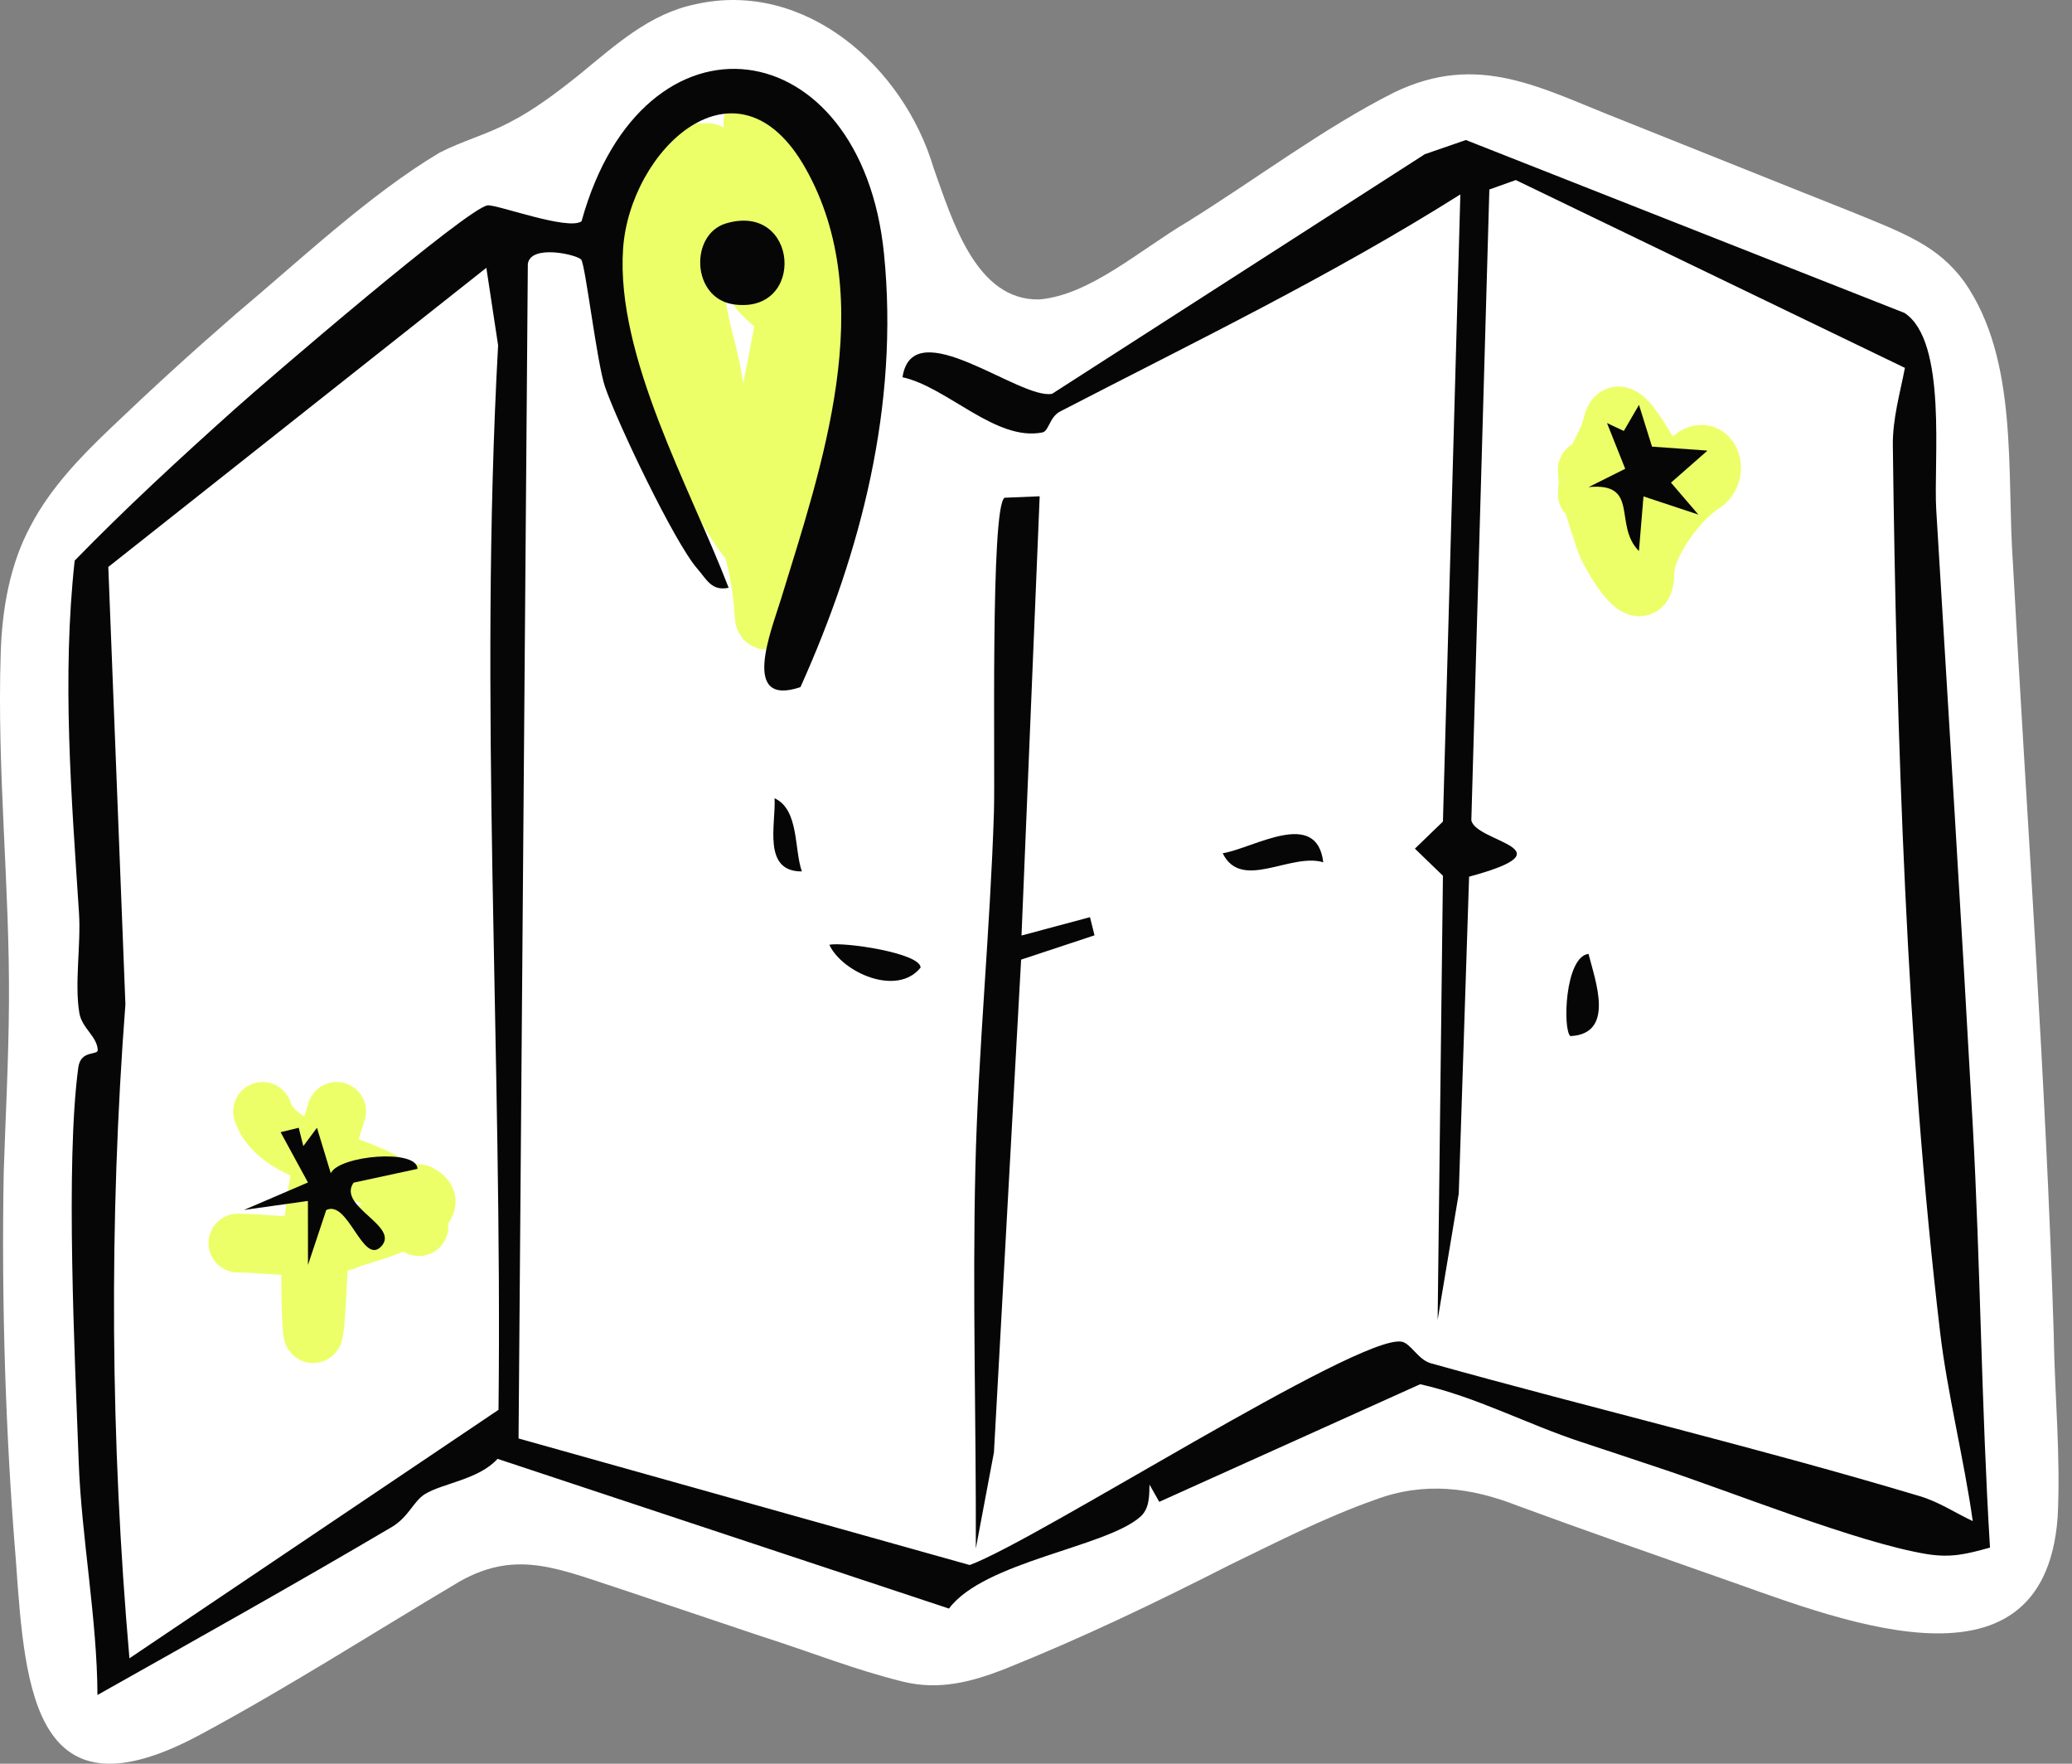
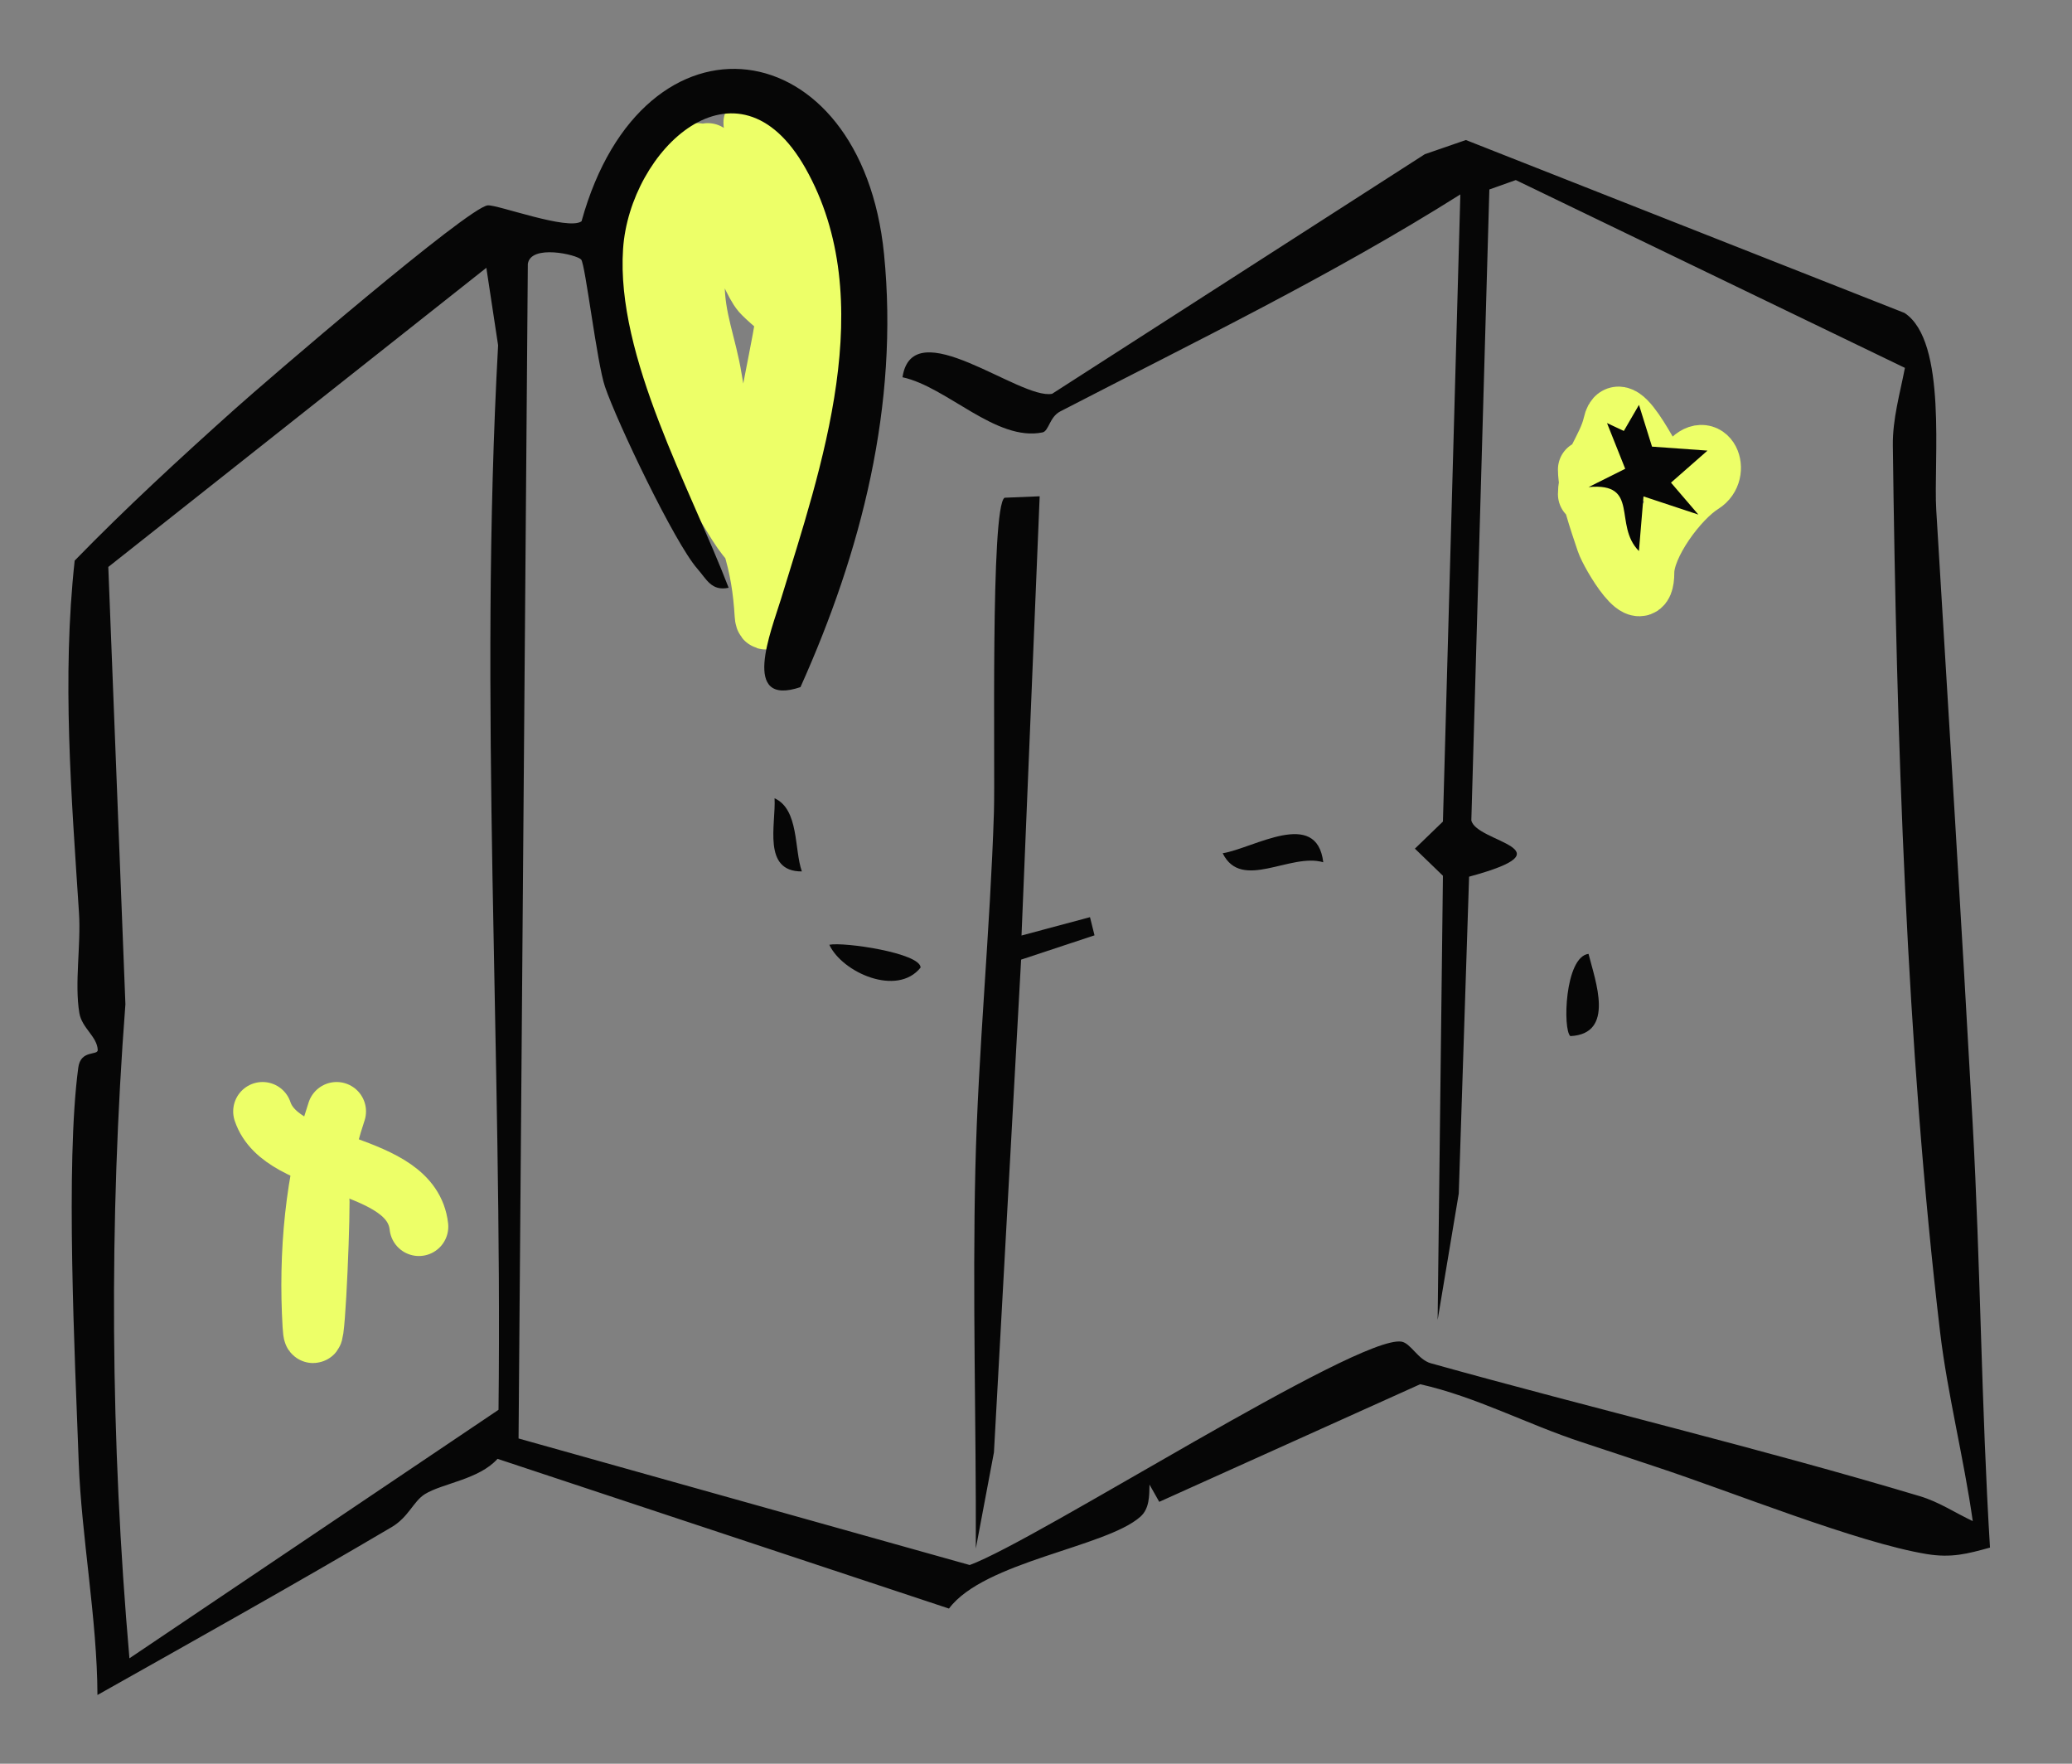
<svg xmlns="http://www.w3.org/2000/svg" width="141" height="120" viewBox="0 0 141 120" fill="none">
  <rect x="0" y="0" width="141" height="120" fill="#808080" stroke="none" />
-   <path d="M139.758 90.796C139.222 73.343 137.927 55.847 136.984 38.391C136.533 32.122 137.398 24.527 133.679 19.183C131.883 16.718 129.626 15.886 125.922 14.38C121.184 12.503 115.261 10.113 110.377 8.17C104.883 6.029 100.653 3.492 94.851 6.299C90.079 8.709 85.566 12.13 80.841 15.071C77.52 17.038 74.164 20.076 70.731 20.372C66.426 20.475 64.814 15.021 63.528 11.42C61.486 4.541 54.794 -1.379 47.349 0.283C44.211 0.927 41.932 3.025 39.424 5.076C37.908 6.29 36.314 7.501 34.596 8.369C33.055 9.172 31.462 9.593 29.908 10.389C25.102 13.262 20.449 17.676 16.023 21.387C12.929 24.076 10.389 26.398 7.472 29.184C5.436 31.126 3.426 33.227 2.112 35.727C0.674 38.363 0.139 41.438 0.048 44.452C-0.213 52.507 0.674 60.348 0.609 68.341C0.581 72.192 0.381 75.871 0.254 79.737C0.092 88.533 0.372 97.61 1.091 106.297C1.704 115.187 2.417 124.083 13.676 117.995C19.636 114.789 25.466 111.05 31.293 107.592C35.243 105.367 38.12 106.792 42.651 108.252C45.397 109.176 48.668 110.275 51.712 111.296C55.463 112.498 58.056 113.575 61.48 114.424C63.92 115.01 66.096 114.443 68.365 113.559C73.694 111.418 78.488 109.117 83.686 106.475C86.895 104.912 90.219 103.222 93.578 102.039C96.918 100.788 100.105 101.199 103.305 102.459C107.759 104.1 112.12 105.612 116.805 107.265C124.412 109.889 139.042 116.211 140.022 103.253C140.237 99.182 139.826 94.945 139.758 90.858V90.796Z" fill="white" />
  <path d="M48.166 10.378C48.166 12.039 48.563 14.212 48.071 15.808C47.749 16.856 47.316 18.206 47.316 19.303C47.316 21.704 48.126 23.474 48.496 25.772C49.109 29.572 49.982 33.282 51.141 36.963C51.654 38.594 51.892 40.149 51.991 41.827C52.047 42.783 52.565 41.578 52.652 41.355C53.383 39.475 54.166 37.633 54.966 35.782C56.162 33.014 56.751 30.368 56.666 27.377C56.612 25.517 55.816 23.745 55.816 21.876C55.816 17.629 53.669 16.573 51.33 13.565C49.697 11.467 49.445 10.212 46.466 10.378C43.346 10.551 43.491 18.601 43.491 20.672C43.491 22.861 43.539 24.972 44.341 27.047C45.39 29.762 47.576 31.784 49.205 34.153C49.812 35.037 50.523 36.488 51.353 37.152C51.559 37.316 51.963 38.237 51.991 37.482C52.073 35.25 51.937 33.011 52.014 30.777C52.159 26.582 53.691 22.615 53.691 18.453C53.691 17.603 53.691 16.753 53.691 15.903C53.691 15.529 53.691 18.296 53.691 18.736C53.691 23.08 53.691 27.424 53.691 31.769C53.691 35.625 53.691 24.056 53.691 20.2C53.691 16.959 53.965 13.707 52.841 10.614C52.748 10.36 51.125 8.458 51.235 8.347C52.794 6.789 56.557 14.819 56.76 15.808C57.164 17.782 57.197 19.83 57.09 21.852C56.941 24.687 52.215 20.395 51.802 19.916C50.781 18.733 49.479 13.819 47.93 13.376C45.688 12.736 46.041 16.274 46.041 17.603C46.041 22.75 47.045 26.547 49.866 30.777" stroke="#EDFF68" stroke-width="4" stroke-linecap="round" />
  <path d="M21.787 81.777C21.787 84.583 21.392 92.977 21.227 90.176C20.942 85.326 21.386 80.181 22.907 75.618" stroke="#EDFF68" stroke-width="4" stroke-linecap="round" />
-   <path d="M16.188 84.577C18.383 84.577 21.777 85.206 23.778 84.297C24.235 84.089 30.825 82.376 28.506 81.217" stroke="#EDFF68" stroke-width="4" stroke-linecap="round" />
  <path d="M28.506 83.457C27.996 78.864 19.194 79.596 17.868 75.618" stroke="#EDFF68" stroke-width="4" stroke-linecap="round" />
  <path d="M108.018 33.623C108.018 31.876 109.363 30.51 109.728 28.863C110.247 26.532 112.76 32.206 113.337 32.783C115.116 34.562 113.681 32.983 114.861 31.507C116.2 29.834 117.153 32.128 115.857 32.938C114.208 33.968 111.937 37.073 111.937 38.942C111.937 41.78 109.539 37.688 109.262 36.858C108.839 35.59 108.018 33.262 108.018 31.943" stroke="#EDFF68" stroke-width="4" stroke-linecap="round" />
  <path d="M54.477 46.749C50.365 48.137 52.482 42.923 53.148 40.754C55.881 31.833 59.893 20.425 54.804 11.432C50.163 3.234 42.854 10.187 42.4 16.936C41.905 24.272 46.994 33.233 49.584 39.991C48.414 40.237 48.084 39.409 47.458 38.699C45.902 36.928 41.992 28.726 41.17 26.311C40.616 24.683 39.835 17.997 39.549 17.661C39.262 17.325 36.115 16.596 35.919 17.956L35.288 97.871L65.988 106.481C70.598 104.794 92.38 90.812 95.368 91.282C95.997 91.381 96.495 92.511 97.367 92.754C108.42 95.839 119.666 98.506 130.654 101.8C131.955 102.189 133.044 102.929 134.246 103.493C133.657 99.297 132.518 94.812 132.023 90.625C129.729 71.221 129.054 49.927 128.808 30.314C128.786 28.502 129.293 26.781 129.63 25.029L103.15 12.251L101.351 12.892L100.125 55.816C100.451 57.332 107.025 57.736 99.972 59.648L99.269 81.206L97.831 89.806L98.192 59.585L96.284 57.74L98.192 55.897L99.377 13.228C90.612 18.756 81.333 23.242 72.151 27.992C71.413 28.372 71.379 29.33 70.94 29.421C67.781 30.062 64.45 26.326 61.415 25.667C62.106 21.119 69.412 27.229 71.597 26.793L96.959 10.492L99.754 9.527L129.605 21.293C132.537 23.229 131.562 31.403 131.762 34.7C132.599 48.535 133.471 62.533 134.239 76.422C134.772 86.043 134.831 95.699 135.419 105.295C133.857 105.728 132.789 106.008 131.12 105.737C126.408 104.968 117.752 101.463 112.721 99.811C110.935 99.222 109.41 98.699 107.623 98.117C103.975 96.925 100.43 95.026 96.644 94.18L78.887 102.182L78.224 101.009C78.208 101.768 78.227 102.64 77.604 103.194C75.26 105.279 66.978 106.229 64.578 109.444L33.856 99.256C32.595 100.666 30.114 100.916 28.916 101.656C28.125 102.148 27.814 103.216 26.647 103.904C20.035 107.804 13.315 111.561 6.632 115.324C6.614 110.179 5.537 104.514 5.356 99.474C5.098 92.377 4.444 79.195 5.328 72.634C5.493 71.398 6.673 71.84 6.651 71.429C6.604 70.514 5.571 69.948 5.4 68.927C5.06 66.894 5.518 64.295 5.375 62.104C4.861 54.194 4.207 46.129 5.082 38.142C8.556 34.572 12.251 31.173 15.958 27.852C18.09 25.941 31.879 14.084 33.193 13.972C33.859 13.916 38.665 15.709 39.574 15.056C43.773 -0.106 58.633 1.973 60.158 17.281C61.185 27.565 58.608 37.541 54.471 46.752L54.477 46.749ZM33.924 95.926C34.195 71.781 32.57 47.577 33.896 23.494L33.096 18.221L7.37 38.575L8.534 68.326C7.404 83.108 7.516 98.058 8.808 112.828L33.921 95.923L33.924 95.926Z" fill="#060606" />
  <path d="M70.75 33.766L69.514 63.651L74.174 62.402L74.482 63.638L69.487 65.291L67.638 98.817L66.405 105.357C66.433 96.775 66.171 88.104 66.374 79.5C66.561 71.522 67.388 63.215 67.638 55.24C67.728 52.327 67.385 34.454 68.363 33.865L70.753 33.766H70.75Z" fill="#060606" />
  <path d="M116.195 30.659L113.711 32.838L115.573 35.011L111.841 33.775L111.529 37.492C109.765 35.717 111.629 32.813 108.105 33.14L110.596 31.895L109.357 28.785L110.502 29.321L111.533 27.547L112.42 30.388L116.195 30.659Z" fill="#060606" />
-   <path d="M49.41 15.199C54.356 13.736 54.87 21.399 49.939 20.711C47.05 20.31 46.917 15.936 49.41 15.199Z" fill="#060606" />
  <path d="M90.049 58.667C87.811 58.001 84.483 60.656 83.204 58.054C85.314 57.712 89.601 54.963 90.049 58.667Z" fill="#060606" />
  <path d="M56.435 64.279C57.453 64.077 62.623 64.843 62.648 65.829C61.058 67.831 57.322 66.178 56.435 64.279Z" fill="#060606" />
  <path d="M106.866 70.495C106.337 70.091 106.48 65.101 108.099 64.899C108.563 66.745 109.923 70.343 106.866 70.495Z" fill="#060606" />
  <path d="M54.567 59.29C51.856 59.308 52.809 56.062 52.709 54.312C54.384 55.078 54.035 57.78 54.567 59.29Z" fill="#060606" />
-   <path d="M20.328 76.73L20.642 77.978L21.57 76.73L22.51 79.824C23.076 78.616 28.396 78.137 28.411 79.528L24.063 80.465C22.914 82.096 27.272 83.422 25.93 84.817C24.685 86.109 23.689 81.595 22.201 82.33L20.959 86.065L20.953 81.71L16.602 82.323L20.956 80.453L19.095 77.032L20.331 76.73H20.328Z" fill="#060606" />
</svg>